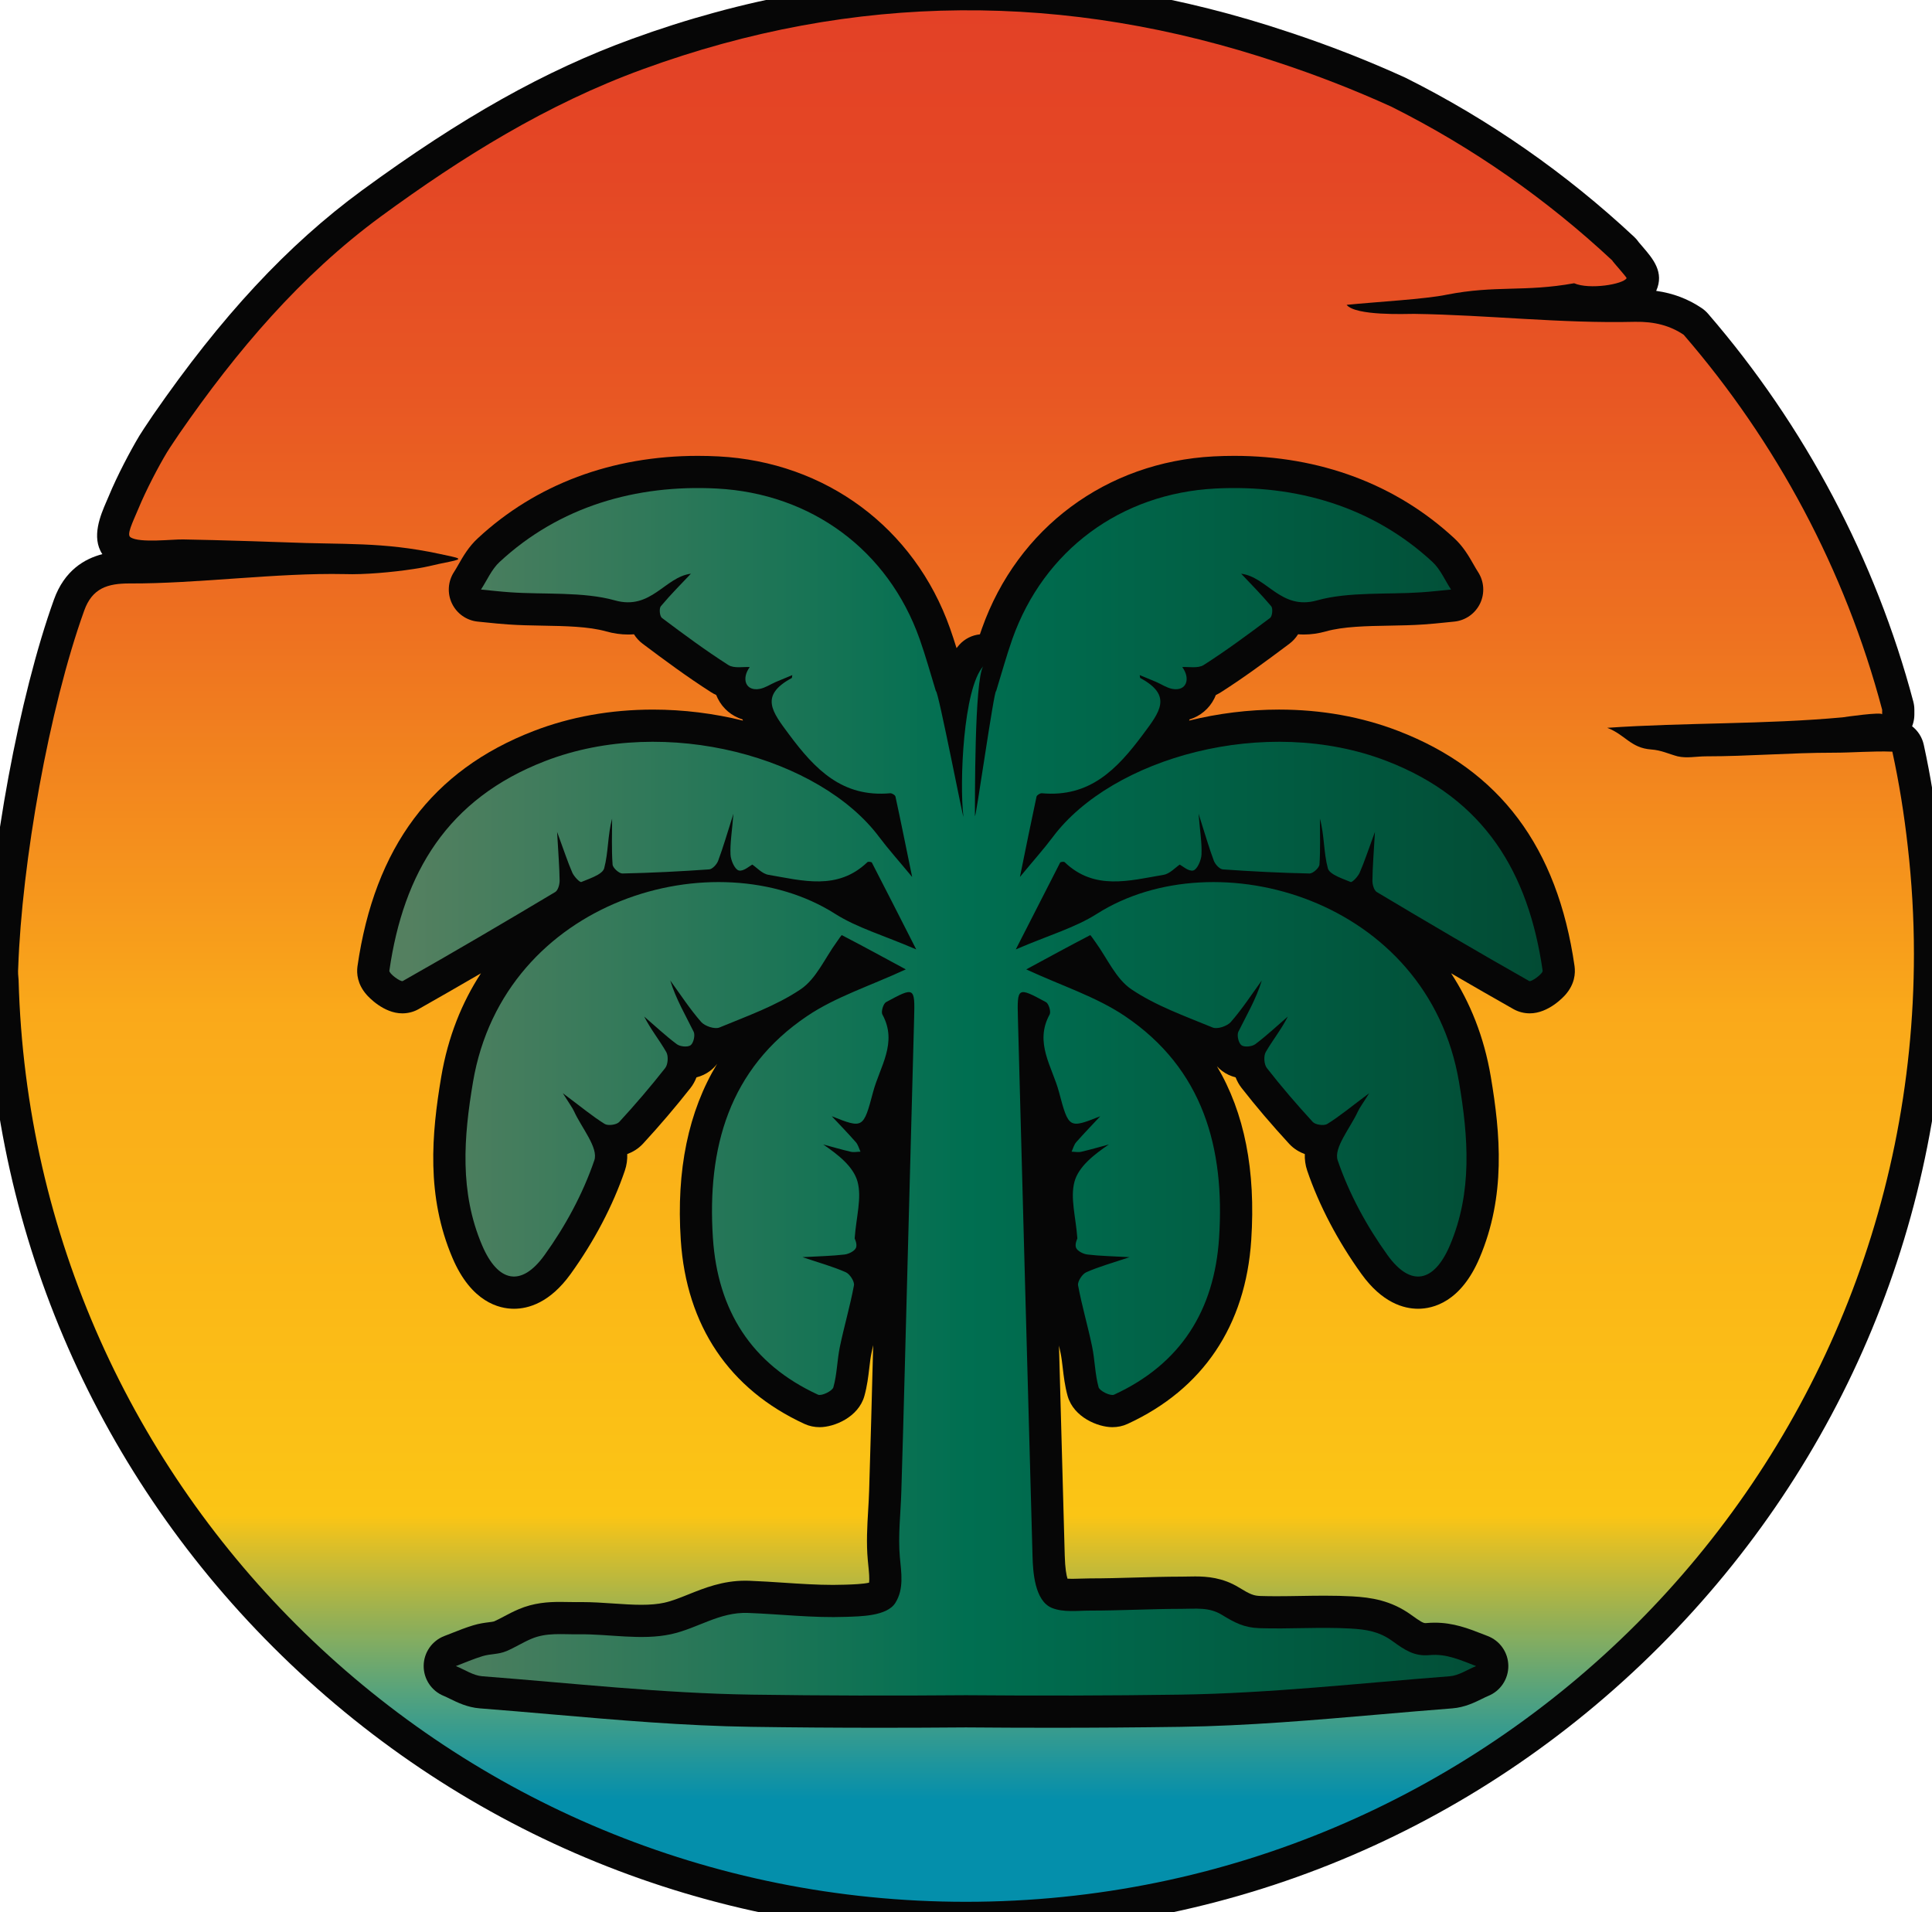
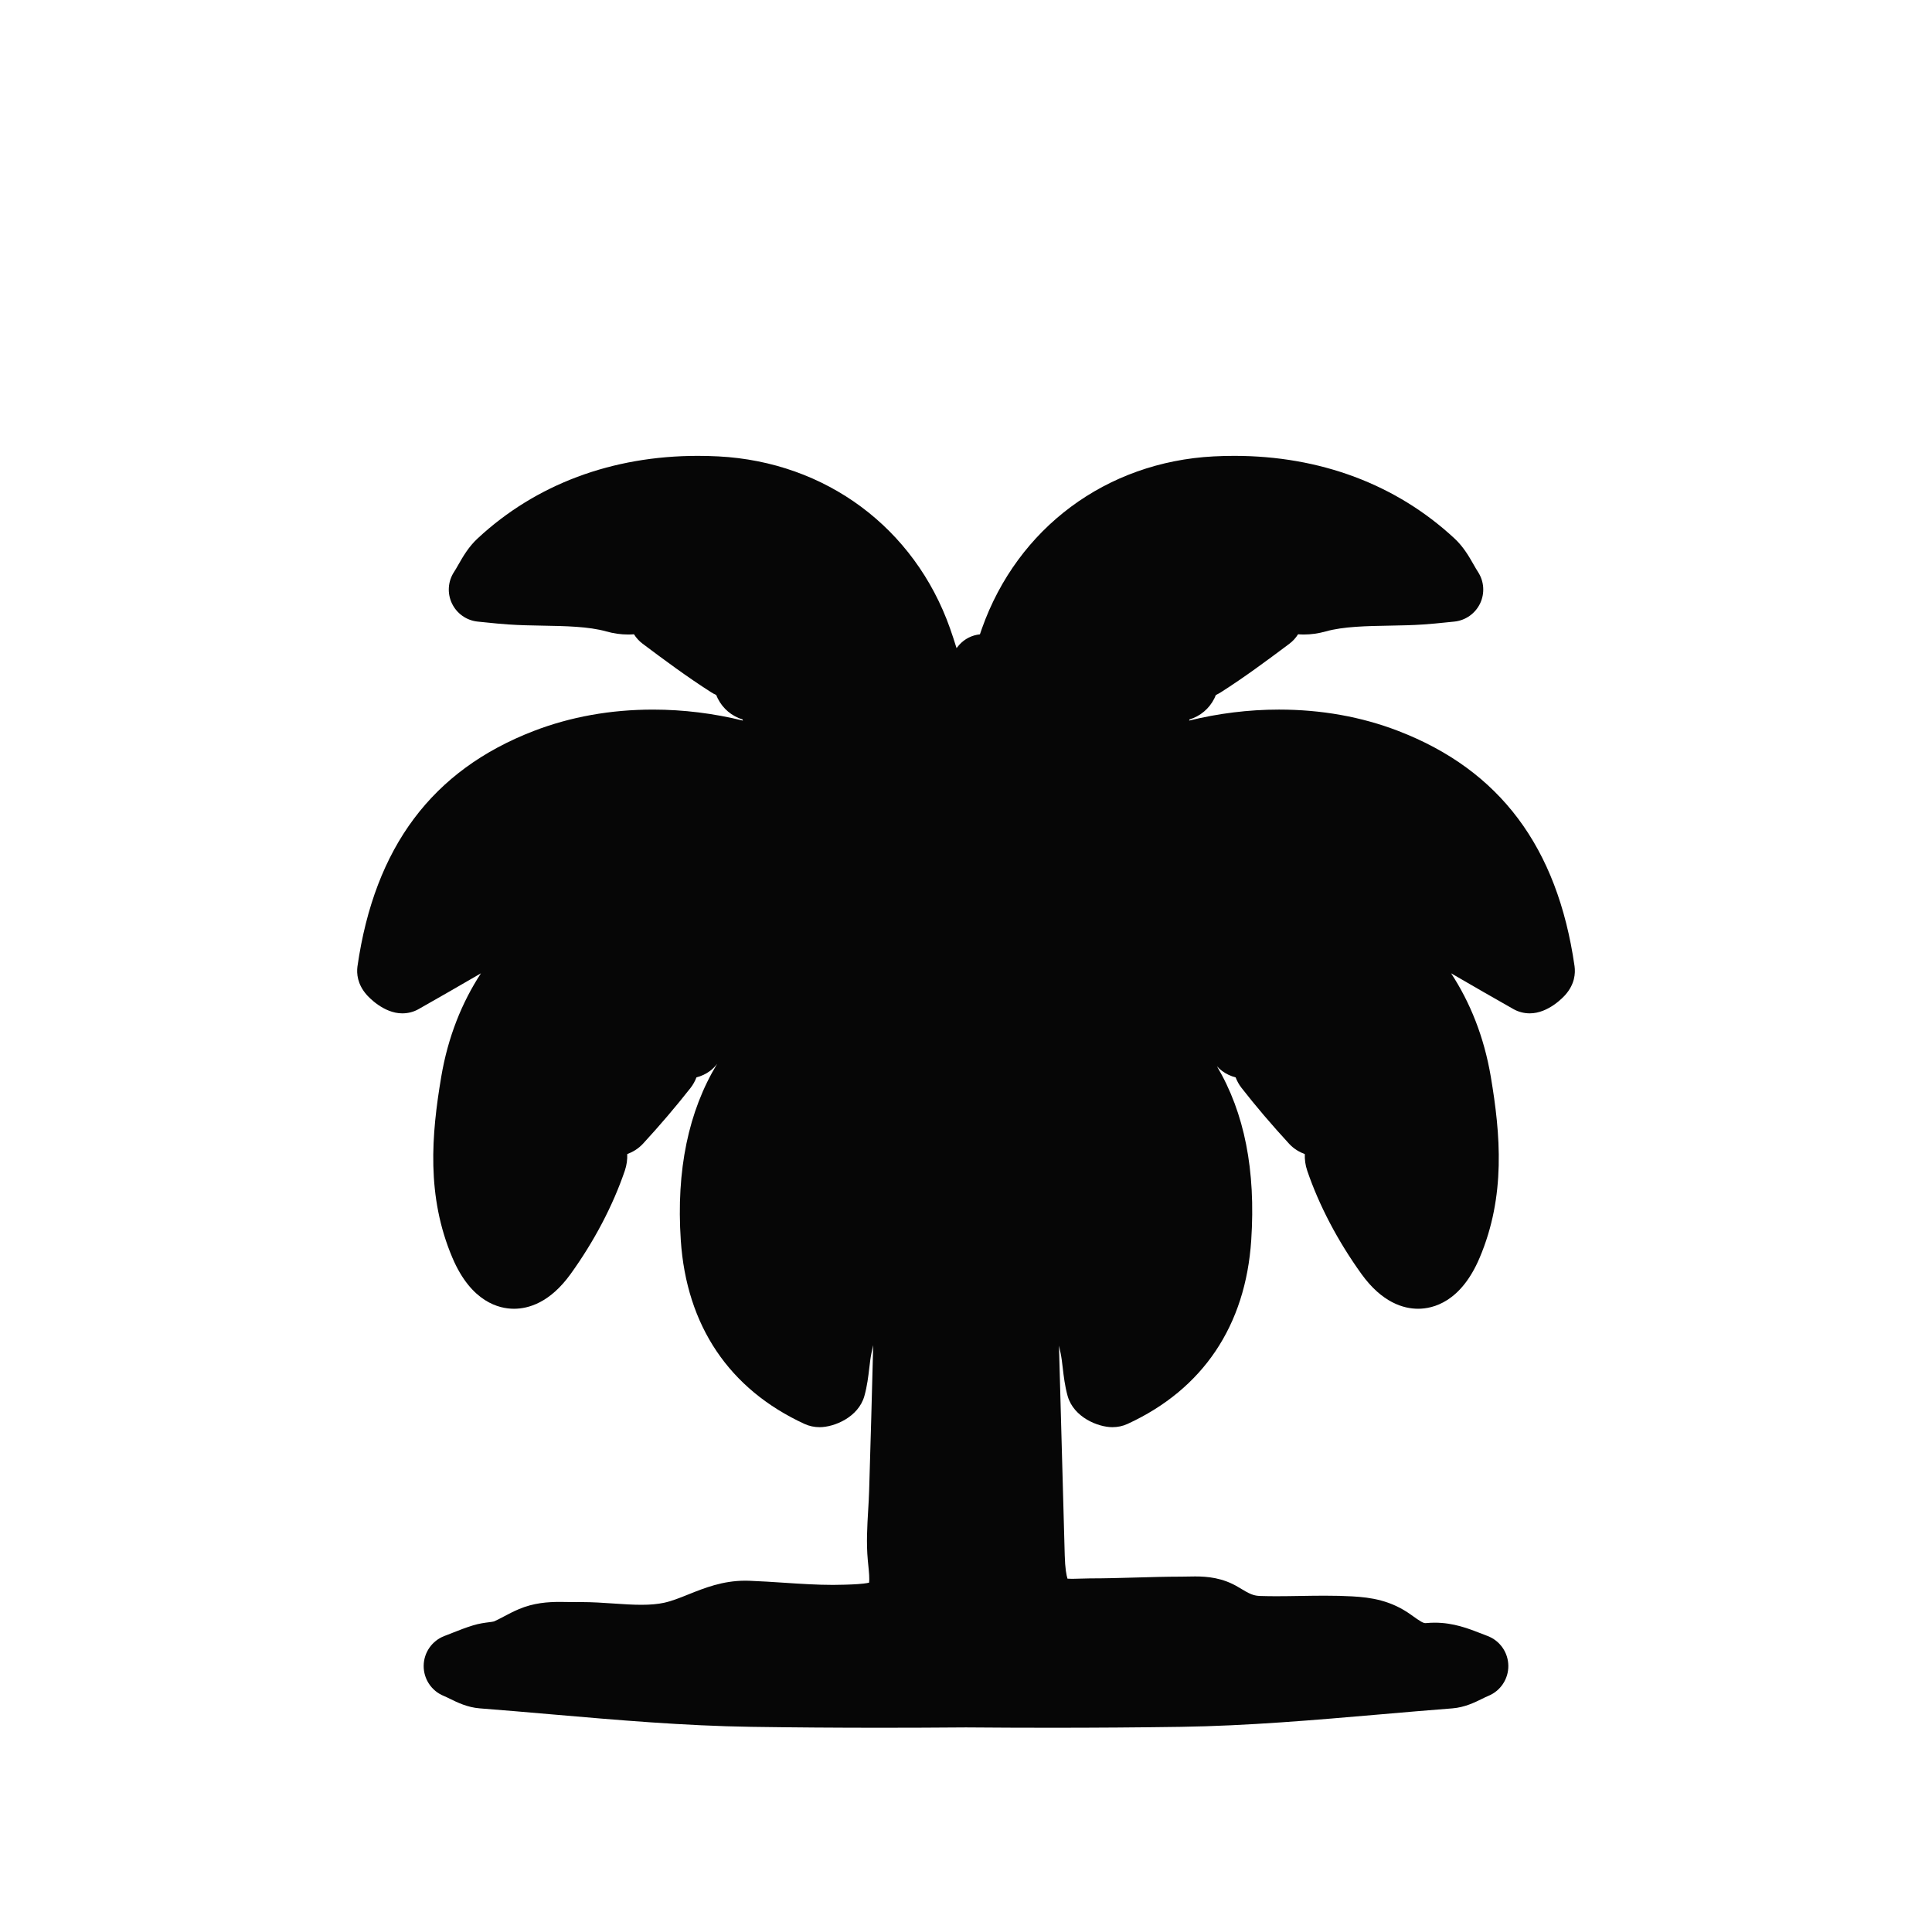
<svg xmlns="http://www.w3.org/2000/svg" id="Layer_1" x="0px" y="0px" width="432px" height="427.529px" viewBox="0 0 432 427.529" xml:space="preserve">
  <g>
-     <path fill-rule="evenodd" clip-rule="evenodd" fill="#060606" d="M215.982,432.43c-57.475,0-111.789-22.094-152.939-62.21  C22.027,330.233-1.432,276.747-3.031,219.586c-0.104-1.077-0.182-2.24-0.088-3.583c0.895-25.15,7.412-60.341,15.178-81.931  c2.359-6.584,6.906-9.161,10.826-10.169c-2.535-3.788-0.371-8.794,0.898-11.733l0.529-1.23c1.881-4.562,4.863-10.197,6.828-13.475  c0.018-0.03,0.037-0.06,0.055-0.089c0.676-1.092,1.363-2.111,2.029-3.096c0.305-0.452,0.613-0.907,0.92-1.371  c0.027-0.041,0.055-0.081,0.082-0.12c15.25-22.063,30.086-38.016,46.691-50.203c22.344-16.365,40.961-26.813,60.375-33.882  C166.008-0.322,191.289-4.9,216.428-4.9c23.695,0,47.852,4.068,71.797,12.092c8.818,2.908,17.535,6.314,25.881,10.113  c0.08,0.036,0.158,0.074,0.238,0.114c18.578,9.295,35.76,21.255,51.064,35.548c0.393,0.365,0.738,0.77,1.033,1.204  c0.213,0.256,0.529,0.622,0.863,1.01c2.299,2.674,4.891,5.692,3.025,9.855c3.787,0.53,7.145,1.805,10.178,3.854  c0.527,0.355,1.004,0.779,1.42,1.259c21.619,25.02,37.486,55.001,45.889,86.704c0.158,0.602,0.24,1.222,0.24,1.844v1.03  c0,0.297-0.018,0.595-0.053,0.887c-0.076,0.62-0.229,1.213-0.449,1.771c1.293,1.007,2.238,2.452,2.607,4.14  c1.525,6.98,2.727,14.368,3.572,21.958c0.945,8.239,1.428,16.579,1.428,24.762c0,58.554-22.797,113.598-64.191,154.993  S274.535,432.43,215.982,432.43z" />
    <linearGradient id="SVGID_1_" gradientUnits="userSpaceOnUse" x1="216" y1="425.229" x2="216" y2="2.3">
      <stop offset="0.054" style="stop-color:#04B1D5;stop-opacity:0.8" />
      <stop offset="0.204" style="stop-color:#FBC515" />
      <stop offset="0.47" style="stop-color:#FAA91A" />
      <stop offset="0.53" style="stop-color:#F6971C" />
      <stop offset="0.668" style="stop-color:#EE7220" />
      <stop offset="0.797" style="stop-color:#E85723" />
      <stop offset="0.912" style="stop-color:#E44725" />
      <stop offset="1" style="stop-color:#E34126" />
    </linearGradient>
-     <path fill-rule="evenodd" clip-rule="evenodd" fill="url(#SVGID_1_)" d="M427.961,213.244  c0,117.092-94.893,211.985-211.979,211.985c-115.074,0-208.754-91.745-211.824-206.089c-0.088-0.893-0.166-1.776-0.088-2.743  c0.82-23.566,6.869-57.941,14.764-79.888c1.795-5.009,5.25-6.055,10.094-6.055c15.256,0.079,32.852-2.417,48.188-2.092  c4.184,0.153,10.639-0.404,15.314-1.13c3.396-0.488,4.609-0.972,7.994-1.613c3.553-0.73,2.27-0.809-2.18-1.781  c-12.83-2.749-21.377-2.019-34.529-2.581c-5.408-0.168-13.805-0.484-22.678-0.642c-2.26-0.079-9.85,0.879-11.861-0.493  c-0.898-0.562,0.395-3.138,1.766-6.375c1.697-4.115,4.441-9.355,6.375-12.582c0.898-1.451,1.865-2.822,2.832-4.283  c12.66-18.316,27.107-35.338,45.029-48.493c18.068-13.233,37.115-25.105,58.578-32.92C191.043-1.8,238.49-1.879,285.938,14.019  c8.557,2.822,17.033,6.128,25.184,9.839c18.068,9.04,34.695,20.665,49.373,34.372c0,0.167,3.303,3.798,3.215,3.967  c-0.729,1.367-8.301,2.625-11.734,1.134c-11.139,2.014-17.467,0.396-28.518,2.566c-4.59,0.977-15.889,1.618-22.354,2.264  c2.023,2.502,13.244,2.019,15.1,2.019c16.697,0.247,32.684,2.17,49.381,1.776c4.441-0.079,7.914,0.889,10.895,2.901  c20.645,23.891,36.059,52.45,44.377,83.841v1.046c0.078-0.642-8.398,0.573-8.861,0.651c-17.525,1.608-35.111,1.135-52.617,2.339  c4.027,1.534,5.24,4.52,9.838,4.845c2.26,0.158,3.801,0.967,5.891,1.53c2.094,0.488,4.195,0,6.387,0  c9.514,0,18.789-0.809,28.391-0.809c4.441,0,8.791-0.405,13.244-0.237c1.518,6.942,2.652,14.042,3.451,21.217  C427.477,197.104,427.961,205.177,427.961,213.244z" />
    <g>
      <path fill-rule="evenodd" clip-rule="evenodd" fill="#060606" d="M235.004,386.314c-6.137,0-12.529-0.026-19.004-0.079   c-6.473,0.052-12.863,0.079-18.996,0.079c-9.955,0-19.719-0.07-29.018-0.208c-14.971-0.22-30.039-1.525-44.609-2.788   c-5.283-0.458-10.746-0.931-16.102-1.343c-2.758-0.216-5.016-1.326-6.662-2.136c-0.51-0.25-0.992-0.487-1.363-0.636   c-2.754-1.106-4.547-3.788-4.516-6.756c0.031-2.967,1.879-5.612,4.656-6.661c0.57-0.216,1.141-0.442,1.711-0.668   c1.471-0.583,2.992-1.186,4.666-1.696c1.385-0.427,2.643-0.586,3.559-0.703c0.412-0.052,0.975-0.124,1.121-0.18   c0.662-0.28,1.408-0.676,2.197-1.094c0.98-0.52,2.09-1.108,3.324-1.631c3.373-1.443,6.578-1.639,9.266-1.639   c0.627,0,1.258,0.012,1.893,0.024c0.551,0.01,1.105,0.021,1.664,0.021c0,0,0.992-0.009,1.27-0.009   c2.402,0,4.783,0.161,7.086,0.317c2.199,0.149,4.275,0.29,6.27,0.29c2.008,0,3.672-0.149,5.09-0.458   c1.715-0.374,3.504-1.092,5.398-1.853c3.594-1.443,7.67-3.079,12.756-3.079c0.283,0,0.566,0.005,0.855,0.016   c2.627,0.099,5.223,0.271,7.732,0.436c3.807,0.251,7.4,0.488,11.014,0.488c0.867,0,1.736-0.014,2.609-0.045l0.686-0.023   c1.012-0.034,3.416-0.113,4.764-0.427c0.131-0.936-0.021-2.442-0.16-3.809c-0.043-0.423-0.086-0.843-0.123-1.26   c-0.348-3.82-0.125-7.558,0.088-11.172c0.09-1.497,0.174-2.911,0.213-4.281c0.338-10.85,0.629-21.866,0.908-32.586   c-0.139,0.611-0.273,1.219-0.4,1.828c-0.201,0.971-0.332,2.09-0.471,3.276c-0.223,1.892-0.475,4.037-1.094,6.25   c-1.326,4.762-6.756,6.986-10.006,6.986c-1.189,0-2.32-0.241-3.363-0.717c-16.857-7.754-26.426-21.968-27.689-41.112   c-1.031-15.627,1.699-28.807,8.135-39.415c-0.473,0.616-1.02,1.166-1.635,1.623c-0.883,0.653-1.893,1.125-2.992,1.406   c-0.336,0.864-0.779,1.667-1.33,2.369c-3.318,4.219-6.9,8.42-10.648,12.488c-1.07,1.144-2.316,1.855-3.504,2.295   c0.047,1.209-0.107,2.456-0.545,3.733c-2.66,7.792-6.85,15.774-12.113,23.08c-4.627,6.424-9.439,7.773-12.662,7.773   c-3.326,0-9.535-1.475-13.754-11.363c-5.889-13.824-4.688-27.647-2.512-40.526c1.514-8.938,4.635-16.625,8.879-23.119   c-4.895,2.848-9.492,5.488-13.932,8c-1.066,0.616-2.348,0.958-3.654,0.958h-0.004c-4.215,0-7.602-3.732-7.975-4.158   c-2.078-2.374-2.262-4.753-2.051-6.332c3.844-26.704,16.734-43.903,39.422-52.65c8.223-3.17,17.199-4.778,26.678-4.778   c6.822,0,13.623,0.864,20.096,2.46c-0.031-0.086-0.063-0.172-0.094-0.259c-2.4-0.745-4.371-2.378-5.531-4.673   c-0.131-0.26-0.25-0.525-0.355-0.794c-0.395-0.18-0.791-0.394-1.184-0.645c-5.342-3.415-10.473-7.218-15.27-10.82   c-0.762-0.566-1.412-1.279-1.932-2.108c-0.432,0.034-0.875,0.052-1.33,0.052c-1.598,0-3.242-0.234-4.891-0.696   c-3.908-1.102-9.127-1.195-14.176-1.285c-2.559-0.046-5.201-0.093-7.725-0.271c-1.658-0.11-3.293-0.278-4.875-0.44   c-0.633-0.065-1.266-0.13-1.9-0.191c-2.51-0.242-4.711-1.779-5.801-4.052c-1.092-2.273-0.914-4.952,0.469-7.061   c0.303-0.464,0.631-1.037,0.977-1.644c1.02-1.783,2.287-4.002,4.344-5.888c12.965-12.039,29.986-18.417,49.188-18.417   c1.523,0,3.078,0.041,4.623,0.121c23.979,1.255,43.813,15.98,51.76,38.428c0.521,1.472,1.004,2.958,1.465,4.439   c0.191-0.252,0.389-0.492,0.592-0.719c1.24-1.386,2.906-2.185,4.633-2.362c0.15-0.449,0.305-0.897,0.463-1.345   c7.979-22.466,27.816-37.188,51.781-38.441c1.545-0.081,3.1-0.121,4.621-0.121c19.195,0,36.217,6.377,49.223,18.443   c2.023,1.866,3.285,4.076,4.297,5.852c0.35,0.61,0.678,1.187,0.984,1.653c1.381,2.108,1.559,4.786,0.469,7.059   c-1.09,2.273-3.289,3.811-5.799,4.053c-0.617,0.06-1.234,0.123-1.854,0.187c-1.598,0.164-3.25,0.334-4.951,0.447   c-2.496,0.176-5.141,0.223-7.697,0.269c-5.049,0.09-10.27,0.183-14.182,1.284c-1.648,0.463-3.293,0.697-4.891,0.697   c-0.453,0-0.895-0.018-1.326-0.052c-0.521,0.83-1.176,1.547-1.945,2.122c-5.287,3.959-10.092,7.513-15.266,10.813   c-0.385,0.249-0.775,0.459-1.166,0.639c-0.105,0.27-0.225,0.536-0.357,0.797c-1.158,2.295-3.131,3.928-5.533,4.671   c-0.029,0.085-0.061,0.17-0.092,0.254c6.469-1.595,13.268-2.458,20.088-2.458c9.479,0,18.455,1.607,26.68,4.778   c22.689,8.745,35.582,25.944,39.412,52.582c0.221,1.647,0.037,4.028-2.041,6.404c-0.373,0.425-3.758,4.155-7.975,4.155   c-1.275,0-2.531-0.327-3.635-0.944c-4.447-2.518-9.053-5.161-13.951-8.012c4.242,6.492,7.363,14.18,8.875,23.115   c2.174,12.867,3.373,26.68-2.506,40.519c-4.197,9.894-10.416,11.373-13.748,11.373c-3.229,0-8.045-1.349-12.67-7.78   c-5.277-7.331-9.469-15.313-12.119-23.08c-0.434-1.272-0.588-2.515-0.541-3.721c-1.176-0.433-2.406-1.131-3.457-2.248   c-4.002-4.354-7.482-8.441-10.697-12.556c-0.547-0.696-0.988-1.494-1.322-2.353c-1.1-0.281-2.107-0.753-2.984-1.404   c-0.434-0.317-0.834-0.681-1.197-1.084c6.176,10.427,8.699,23.307,7.674,38.874c-1.254,19.146-10.818,33.361-27.664,41.105   c-1.041,0.479-2.18,0.725-3.377,0.725c-3.217,0-8.619-2.195-9.996-6.91c-0.01-0.034-0.02-0.068-0.029-0.102   c-0.607-2.195-0.855-4.325-1.076-6.205c-0.139-1.193-0.271-2.32-0.475-3.302c-0.117-0.572-0.242-1.142-0.371-1.715   c0.428,15.628,0.857,31.254,1.287,46.88c0.074,2.953,0.381,4.479,0.615,5.227c0.26,0.021,0.6,0.036,1.043,0.036   c0.602,0,1.203-0.023,1.795-0.044c0.744-0.027,1.475-0.052,2.178-0.052c3.367,0,6.832-0.099,10.184-0.194   c3.357-0.096,6.832-0.195,10.303-0.2c0.488,0,0.959-0.01,1.424-0.021c0.551-0.012,1.096-0.023,1.633-0.023   c2.656,0,6.158,0.273,9.662,2.403c2.662,1.623,3.4,1.917,4.953,1.967c1.189,0.038,2.383,0.052,3.576,0.052   c1.748,0,3.496-0.029,5.244-0.058c1.826-0.03,3.654-0.061,5.48-0.061c2.35,0,4.32,0.049,6.203,0.153   c4.193,0.233,8.695,0.896,13.188,4.149c2.037,1.469,2.662,1.83,3.174,1.83c0.082,0,0.164-0.005,0.252-0.013   c0.605-0.057,1.225-0.086,1.836-0.086c4.176,0,7.545,1.316,10.516,2.478c0.422,0.165,0.85,0.332,1.283,0.497   c2.771,1.051,4.615,3.692,4.646,6.656c0.033,2.963-1.756,5.644-4.504,6.753c-0.367,0.148-0.844,0.383-1.35,0.633   c-1.65,0.813-3.912,1.927-6.662,2.143c-5.359,0.413-10.814,0.885-16.092,1.342c-14.578,1.263-29.654,2.569-44.621,2.79   C254.73,386.244,244.965,386.314,235.004,386.314z" />
      <linearGradient id="SVGID_2_" gradientUnits="userSpaceOnUse" x1="87.061" y1="244.12" x2="344.941" y2="244.12">
        <stop offset="0.017" style="stop-color:#548060" />
        <stop offset="0.5" style="stop-color:#006F51" />
        <stop offset="1" style="stop-color:#024B34" />
      </linearGradient>
-       <path fill-rule="evenodd" clip-rule="evenodd" fill="url(#SVGID_2_)" d="M344.939,217.043c0.088,0.656-2.535,2.571-3.002,2.309   c-11.447-6.478-22.783-13.149-34.082-19.899c-0.631-0.375-0.988-1.688-0.977-2.556c0.027-3,0.285-5.99,0.561-10.885   c-1.559,4.213-2.357,6.71-3.414,9.109c-0.375,0.878-1.678,2.229-2.014,2.086c-1.115-0.469-2.596-0.972-3.68-1.608   c-0.719-0.415-1.273-0.893-1.422-1.465c-0.957-3.533-0.758-7.372-1.775-11.092c0,3.424,0.137,6.858-0.1,10.263   c-0.057,0.755-1.471,2.023-2.221,2.003c-6.463-0.138-12.926-0.464-19.369-0.917c-0.742-0.049-1.719-1.125-2.023-1.929   c-1.125-3-2.004-6.089-3.416-10.51c0.326,3.981,0.771,6.567,0.652,9.133c-0.059,1.272-0.949,3.306-1.836,3.547   c-1.025,0.281-2.486-1.051-3.027-1.317c-0.969,0.642-2.203,2.053-3.623,2.29c-7.609,1.292-15.445,3.572-22.115-2.833   c-0.168-0.157-0.908-0.069-1.008,0.099c-3.098,6.029-6.186,12.088-9.916,19.411c7.371-3.178,13.232-4.835,18.148-7.963   c26.615-16.884,74.031-3.341,80.959,37.618c2.082,12.326,3.027,24.591-2.033,36.502c-3.512,8.279-8.744,9.438-13.945,2.205   c-4.646-6.453-8.596-13.711-11.15-21.201c-0.957-2.803,2.842-7.253,4.52-10.934c0.395-0.849,0.986-1.599,2.525-4.076   c-4.145,3.099-6.631,5.171-9.363,6.869c-0.732,0.464-2.645,0.208-3.248-0.435c-3.572-3.887-7.025-7.904-10.271-12.058   c-0.633-0.805-0.76-2.695-0.248-3.583c1.531-2.655,3.482-5.053,4.936-7.934c-2.406,2.082-4.736,4.278-7.283,6.182   c-0.75,0.553-2.438,0.716-3.088,0.232c-0.662-0.484-1.057-2.246-0.693-3.011c1.846-3.729,3.969-7.302,5.242-11.467   c-2.271,3.119-4.383,6.375-6.908,9.267c-0.82,0.942-3.029,1.688-4.084,1.249c-6.199-2.561-12.682-4.845-18.16-8.541   c-3.494-2.349-5.438-6.997-8.08-10.608c-0.387-0.523-1.047-1.55-1.146-1.5c-4.766,2.482-9.492,5.053-14.289,7.653   c8.002,3.706,15.652,6.123,22.035,10.426c17.547,11.802,22.402,29.575,21.08,49.628c-1.057,16.154-8.557,28.174-23.486,35.037   c-0.781,0.36-3.207-0.814-3.455-1.663c-0.809-2.926-0.82-6.059-1.439-9.049c-0.947-4.599-2.291-9.118-3.148-13.727   c-0.158-0.868,0.936-2.537,1.844-2.94c2.854-1.264,5.914-2.098,9.662-3.366c-3.66-0.207-6.543-0.256-9.385-0.592   c-0.947-0.108-2.26-0.76-2.564-1.5c-0.348-0.818,0.275-2.032,0.285-2.102c-0.346-4.806-1.639-9.079-0.633-12.721   c0.928-3.35,4.334-6.01,7.678-8.284c-2.051,0.548-4.105,1.15-6.178,1.634c-0.689,0.157-1.439-0.011-2.16-0.021   c0.336-0.72,0.533-1.549,1.035-2.121c1.848-2.092,3.791-4.096,5.379-5.803c-6.977,2.768-7.055,2.792-9.236-5.437   c-1.5-5.635-5.566-10.993-2.082-17.319c0.336-0.622-0.197-2.422-0.828-2.763c-6.365-3.449-6.455-3.395-6.266,3.646   c1.064,40.085,2.16,80.166,3.266,120.24c0.088,3.483,0.482,9.967,4.301,11.556c2.578,1.066,5.783,0.612,8.527,0.612   c6.85,0,13.658-0.385,20.496-0.395c3.229,0,6.129-0.414,8.971,1.313c2.912,1.776,4.973,2.896,8.457,3.01   c6.779,0.217,13.568-0.297,20.338,0.079c3.555,0.197,6.436,0.671,9.365,2.792c2.793,2.014,4.893,3.474,8.318,3.153   c3.82-0.36,6.898,1.12,10.412,2.452c-1.955,0.789-3.879,2.117-5.881,2.274c-20.072,1.545-40.156,3.814-60.256,4.11   c-15.967,0.236-31.945,0.257-47.922,0.128c-15.975,0.129-31.941,0.108-47.908-0.128c-20.111-0.296-40.184-2.565-60.266-4.11   c-2.004-0.157-3.928-1.485-5.893-2.274c1.973-0.745,3.918-1.599,5.93-2.211c1.857-0.572,3.543-0.354,5.4-1.145   c1.885-0.799,3.621-1.92,5.516-2.724c3.436-1.47,6.918-0.977,10.568-1.025c6.74-0.109,14.053,1.42,20.686-0.021   c6-1.308,10.795-4.993,17.217-4.757c7.324,0.276,14.518,1.146,21.881,0.879c3.158-0.119,9.156-0.108,11.063-3.113   c1.992-3.153,1.322-6.824,1.014-10.248c-0.432-4.757,0.188-9.814,0.328-14.596c0.551-17.713,0.967-35.427,1.451-53.15   c0.482-17.565,0.938-35.131,1.41-52.702c0.197-7.041,0.1-7.095-6.268-3.646c-0.621,0.341-1.164,2.141-0.83,2.763   c3.484,6.326-0.58,11.684-2.07,17.319c-2.18,8.229-2.262,8.205-9.246,5.437c1.6,1.707,3.541,3.711,5.387,5.803   c0.494,0.572,0.701,1.401,1.035,2.121c-0.729,0.01-1.488,0.178-2.17,0.021c-2.072-0.483-4.104-1.086-6.168-1.634   c3.346,2.274,6.74,4.935,7.67,8.284c1.006,3.642-0.287,7.915-0.633,12.721c0.01,0.069,0.633,1.283,0.297,2.102   c-0.318,0.74-1.631,1.392-2.557,1.5c-2.861,0.336-5.744,0.385-9.404,0.592c3.77,1.269,6.809,2.103,9.67,3.366   c0.908,0.403,1.994,2.072,1.836,2.94c-0.857,4.608-2.191,9.128-3.148,13.727c-0.621,2.99-0.629,6.123-1.449,9.049   c-0.236,0.849-2.656,2.023-3.445,1.663c-14.92-6.863-22.43-18.883-23.496-35.037c-1.322-20.053,3.543-37.826,21.088-49.628   c6.387-4.303,14.043-6.72,22.047-10.426c-4.807-2.6-9.523-5.171-14.299-7.653c-0.1-0.05-0.75,0.977-1.135,1.5   c-2.645,3.612-4.59,8.26-8.084,10.608c-5.496,3.696-11.967,5.98-18.156,8.541c-1.057,0.439-3.275-0.306-4.096-1.249   c-2.525-2.891-4.639-6.148-6.906-9.267c1.281,4.165,3.402,7.737,5.238,11.467c0.375,0.765-0.029,2.527-0.68,3.011   c-0.652,0.483-2.359,0.32-3.09-0.232c-2.555-1.904-4.873-4.1-7.293-6.182c1.461,2.881,3.416,5.279,4.934,7.934   c0.516,0.888,0.396,2.777-0.236,3.583c-3.266,4.154-6.699,8.171-10.281,12.058c-0.602,0.642-2.508,0.898-3.258,0.435   c-2.723-1.697-5.209-3.77-9.354-6.869c1.549,2.477,2.141,3.228,2.525,4.076c1.678,3.681,5.479,8.131,4.52,10.934   c-2.557,7.49-6.492,14.748-11.143,21.201c-5.209,7.233-10.42,6.074-13.951-2.205c-5.074-11.911-4.117-24.177-2.035-36.502   c6.93-40.958,54.346-54.502,80.961-37.618c4.922,3.128,10.775,4.786,18.146,7.963c-3.729-7.322-6.799-13.381-9.918-19.411   c-0.098-0.168-0.828-0.256-0.996-0.099c-6.672,6.404-14.506,4.125-22.125,2.833c-1.43-0.237-2.635-1.648-3.621-2.29   c-0.523,0.266-1.994,1.598-3.02,1.317c-0.898-0.242-1.787-2.275-1.846-3.547c-0.117-2.566,0.334-5.152,0.652-9.133   c-1.402,4.421-2.291,7.509-3.416,10.51c-0.297,0.804-1.283,1.88-2.012,1.929c-6.453,0.454-12.908,0.78-19.381,0.917   c-0.752,0.02-2.162-1.248-2.211-2.003c-0.248-3.405-0.107-6.838-0.107-10.263c-1.008,3.72-0.82,7.559-1.768,11.092   c-0.16,0.572-0.711,1.05-1.432,1.465c-1.086,0.636-2.555,1.139-3.68,1.608c-0.336,0.143-1.629-1.208-2.016-2.086   c-1.045-2.398-1.846-4.896-3.402-9.109c0.277,4.895,0.521,7.885,0.563,10.885c0.008,0.869-0.355,2.181-0.986,2.556   c-11.301,6.75-22.639,13.421-34.086,19.899c-0.453,0.262-3.088-1.653-3-2.309c3.148-21.877,12.967-38.441,34.875-46.889   c27.158-10.471,61.449-0.642,74.633,16.973c2.084,2.773,4.412,5.363,7.391,8.96c-1.391-6.75-2.516-12.365-3.73-17.97   c-0.059-0.335-0.809-0.789-1.191-0.75c-10.689,0.957-16.77-5.299-22.609-13.155c-3.75-5.042-6.682-8.674,0.602-12.602   c0.068-0.03,0.051-0.227,0.129-0.661c-1.324,0.553-2.508,1.026-3.672,1.529c-1.195,0.514-2.338,1.303-3.582,1.549   c-3.207,0.612-4.174-2.28-2.26-4.875c-1.383-0.099-3.504,0.365-4.807-0.469c-5.102-3.261-9.986-6.877-14.83-10.515   c-0.504-0.375-0.662-2.121-0.248-2.615c2.221-2.654,4.678-5.111,6.723-7.272c-5.842,0.721-8.883,8.24-17.004,5.96   c-6.998-1.974-15.928-1.283-23.34-1.806c-2.209-0.147-4.391-0.404-6.592-0.616c1.361-2.078,2.381-4.535,4.166-6.173   c13.35-12.395,30.521-17.349,48.568-16.411c21.109,1.105,38.311,13.766,45.348,33.641c1.33,3.759,2.398,7.619,3.641,11.679   c0.412-0.715,6.424,30.311,6.137,27.912c-0.887-7.475-0.027-28.489,4.432-33.473c-1.982,3.138-1.824,30.572-1.846,33.33   c-0.02,2.423,4.322-28.484,4.736-27.769c1.254-4.061,2.309-7.92,3.631-11.679c7.059-19.875,24.248-32.536,45.365-33.641   c18.039-0.938,35.211,4.016,48.572,16.411c1.775,1.638,2.793,4.095,4.154,6.173c-2.191,0.212-4.381,0.469-6.592,0.616   c-7.412,0.523-16.334-0.167-23.35,1.806c-8.109,2.279-11.15-5.24-16.982-5.96c2.033,2.161,4.49,4.618,6.719,7.272   c0.416,0.494,0.248,2.241-0.254,2.615c-4.855,3.637-9.721,7.253-14.832,10.515c-1.293,0.834-3.426,0.371-4.807,0.469   c1.914,2.595,0.967,5.487-2.252,4.875c-1.252-0.247-2.396-1.036-3.578-1.549c-1.178-0.503-2.359-0.977-3.682-1.529   c0.088,0.434,0.057,0.631,0.137,0.661c7.271,3.927,4.352,7.559,0.592,12.602c-5.842,7.855-11.92,14.112-22.598,13.155   c-0.395-0.04-1.125,0.414-1.203,0.75c-1.205,5.605-2.34,11.22-3.713,17.97c2.961-3.597,5.291-6.188,7.373-8.96   c13.184-17.615,47.467-27.444,74.633-16.973C331.982,178.602,341.793,195.166,344.939,217.043z" />
    </g>
  </g>
</svg>